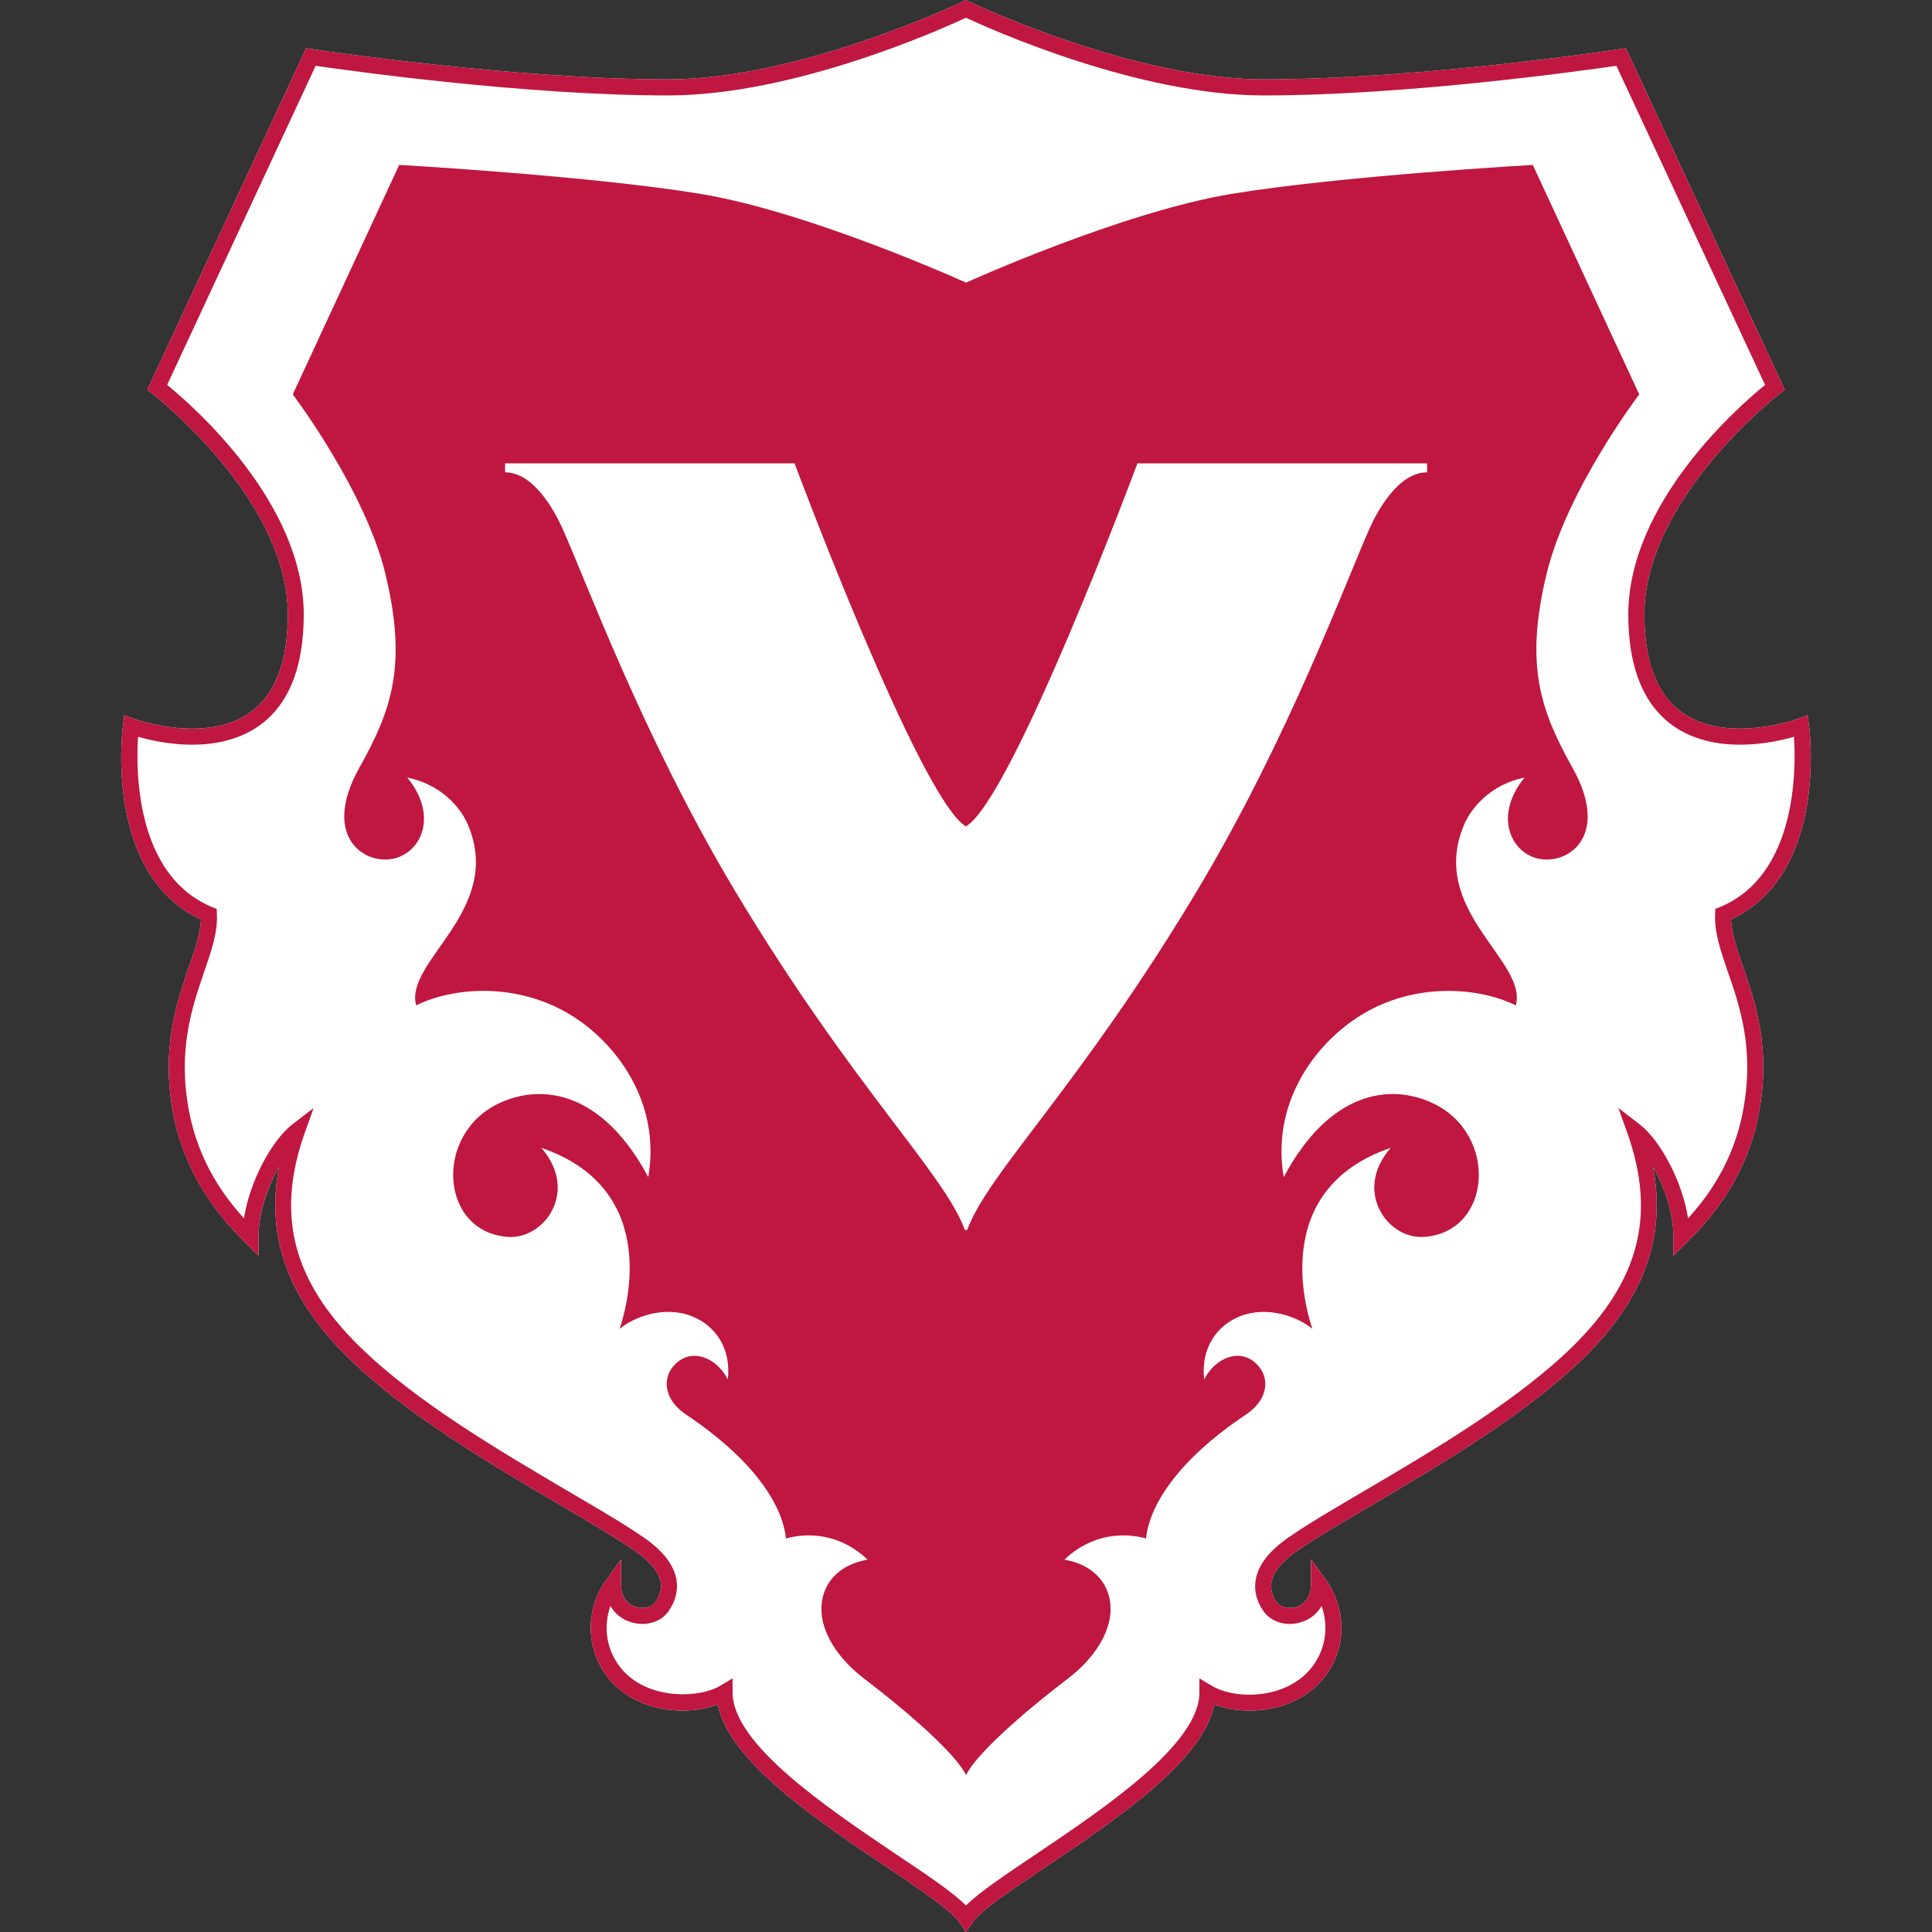
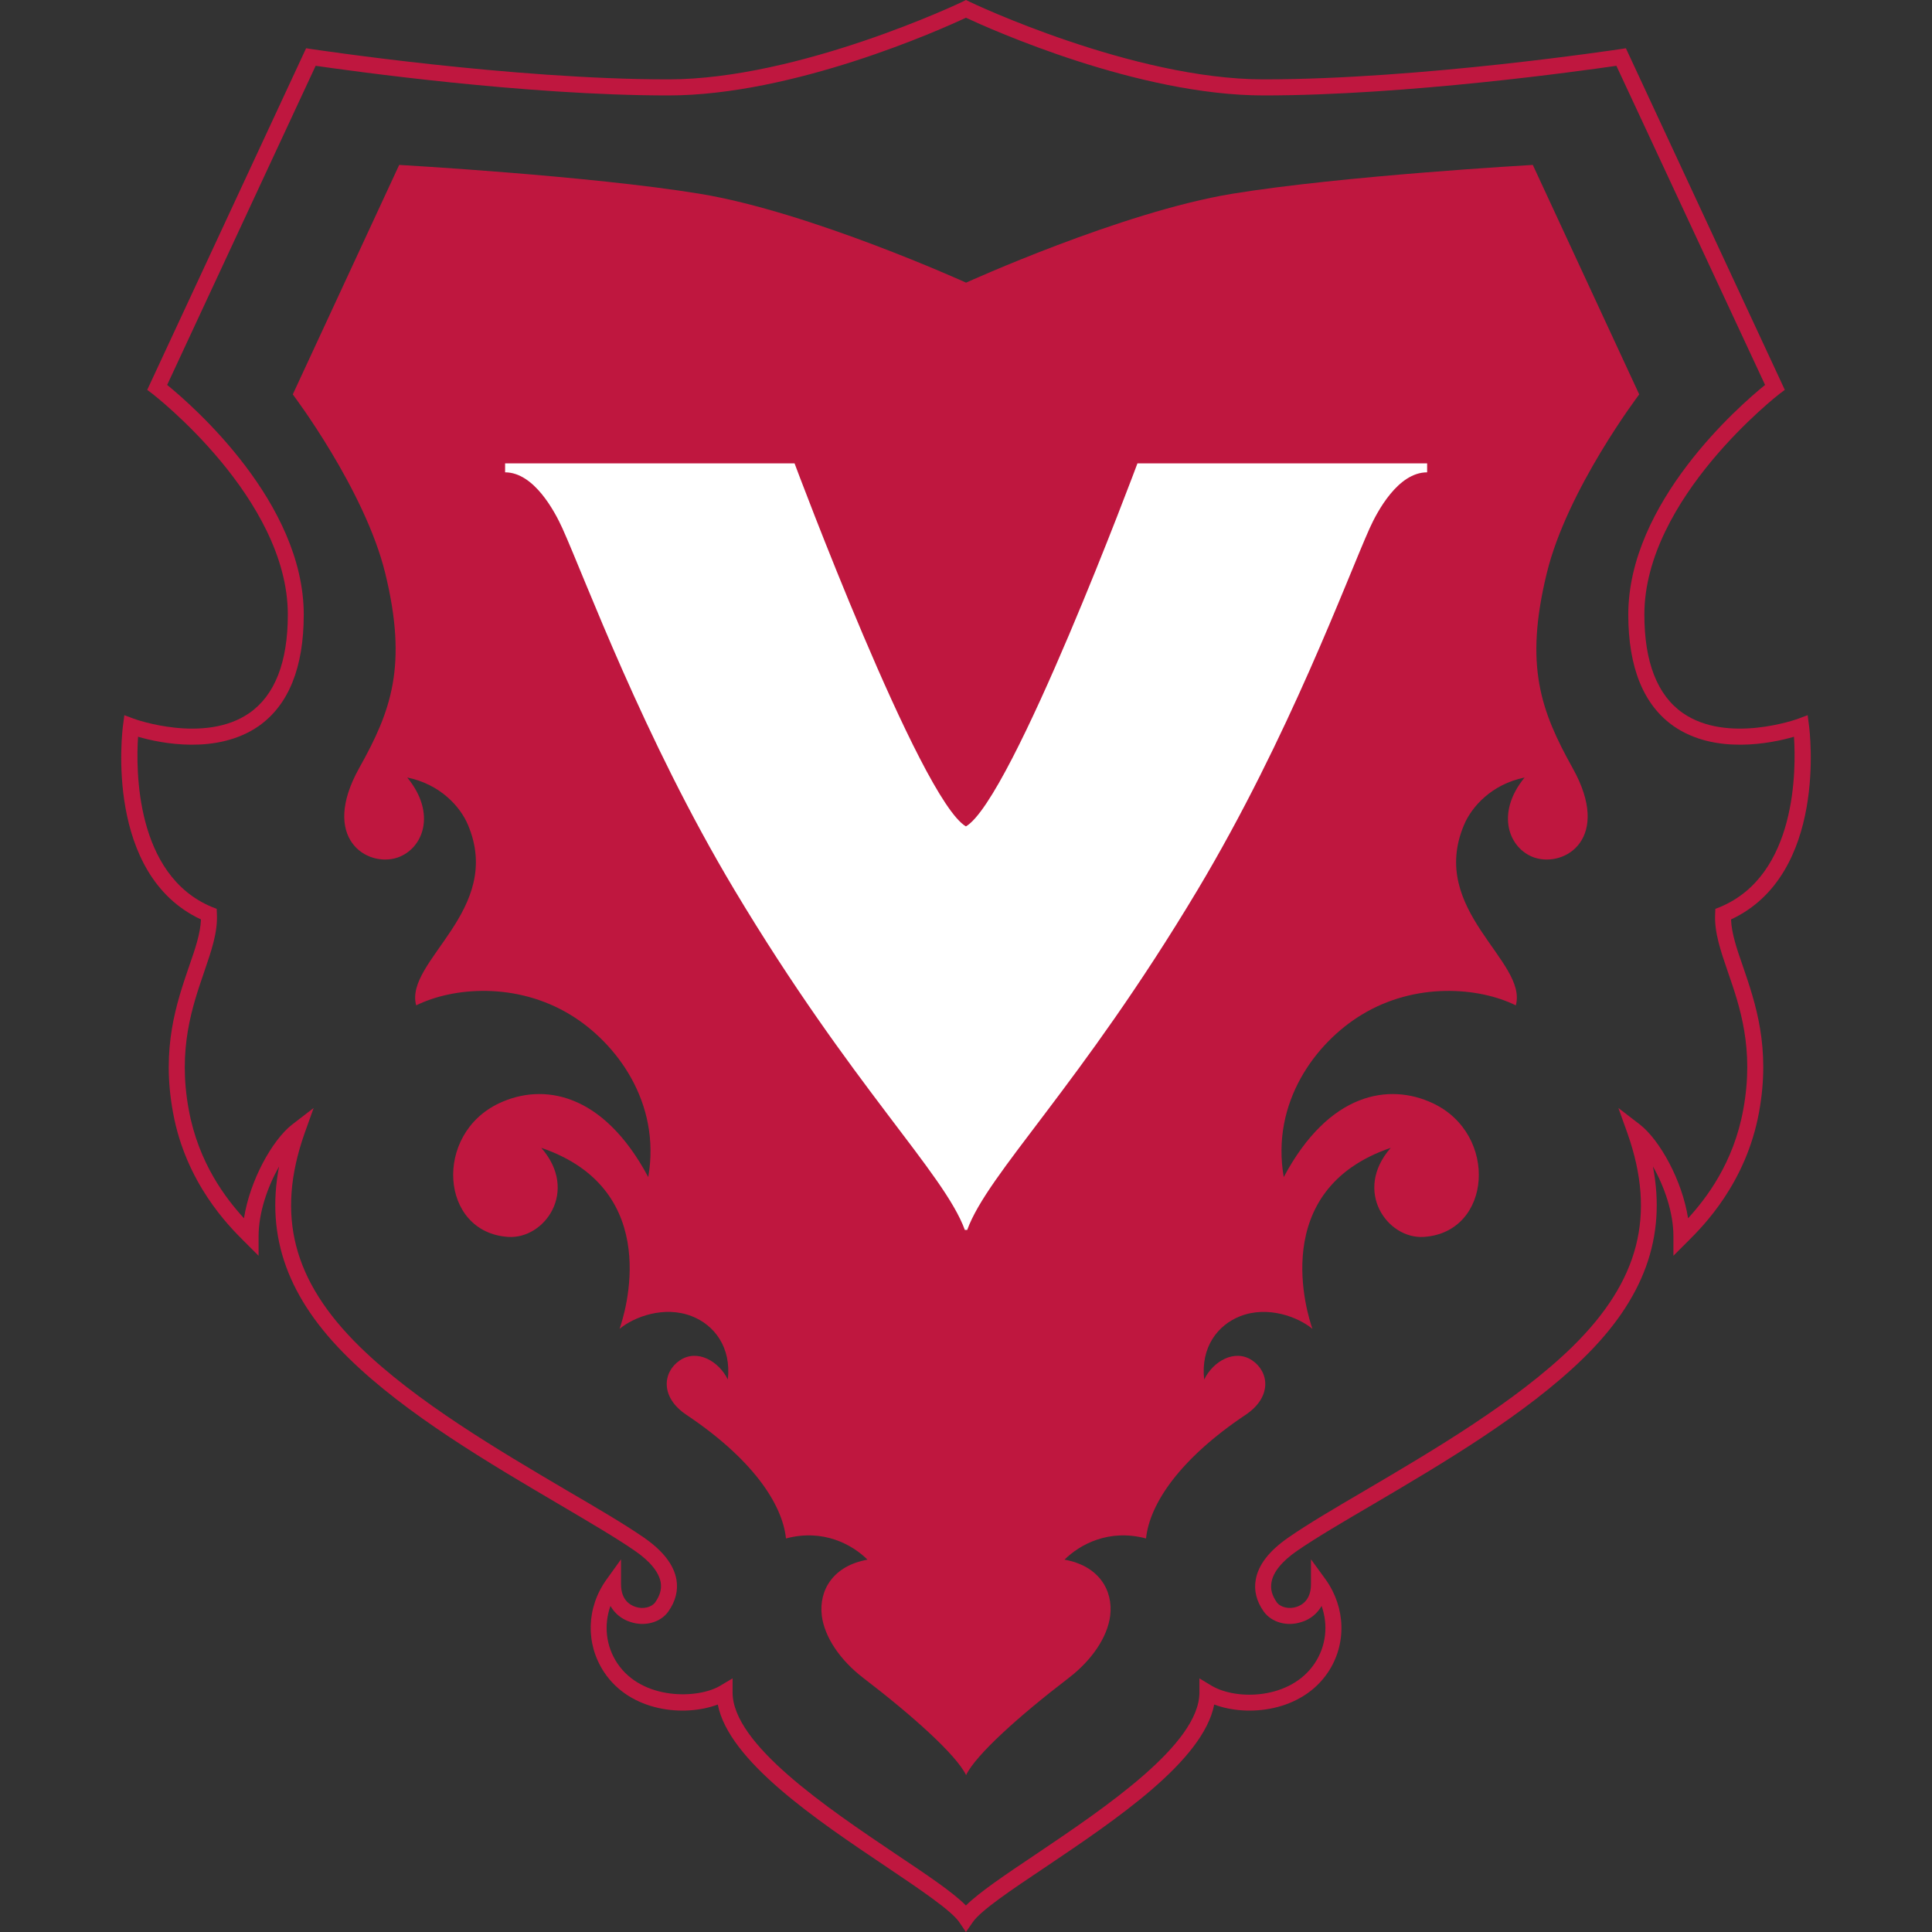
<svg xmlns="http://www.w3.org/2000/svg" width="50" height="50" viewBox="0 0 50 50" fill="none">
  <rect x="0" y="0" width="50" height="50" fill="#333333" stroke="none" />
-   <path d="M24.998 50L24.828 49.749C24.624 49.446 23.815 48.902 22.958 48.325C21.122 47.094 18.864 45.575 18.576 44.113C17.714 44.439 16.318 44.302 15.637 43.28C15.149 42.546 15.173 41.604 15.698 40.876L16.072 40.355V40.999C16.072 41.406 16.304 41.538 16.446 41.585C16.645 41.652 16.862 41.599 16.957 41.467C17.08 41.292 17.128 41.126 17.099 40.951C17.052 40.686 16.82 40.402 16.427 40.132C15.925 39.787 15.244 39.389 14.458 38.925C12.698 37.889 10.506 36.606 9.02 35.144C7.459 33.615 6.872 32.021 7.222 30.189C6.933 30.705 6.692 31.377 6.692 31.997V32.499L6.299 32.106C5.93 31.737 4.813 30.62 4.477 28.788C4.169 27.117 4.572 25.953 4.889 25.021C5.05 24.562 5.187 24.16 5.201 23.795C2.702 22.631 3.161 18.925 3.185 18.764L3.218 18.509L3.459 18.599C3.478 18.609 5.296 19.261 6.455 18.452C7.113 17.993 7.449 17.137 7.449 15.906C7.449 12.896 3.975 10.217 3.942 10.189L3.81 10.09L7.922 1.249L8.078 1.273C8.13 1.277 13.227 2.054 17.298 2.054C20.686 2.054 24.87 0.066 24.913 0.043L24.998 0L25.087 0.043C25.13 0.067 29.314 2.054 32.702 2.054C36.773 2.054 41.874 1.278 41.922 1.273L42.078 1.249L46.191 10.09L46.058 10.189C46.025 10.216 42.556 12.901 42.556 15.906C42.556 17.137 42.887 17.993 43.55 18.452C44.709 19.261 46.522 18.608 46.541 18.599L46.782 18.509L46.815 18.764C46.839 18.925 47.298 22.631 44.799 23.795C44.813 24.16 44.95 24.562 45.111 25.021C45.428 25.953 45.831 27.113 45.523 28.788C45.187 30.624 44.07 31.737 43.701 32.106L43.308 32.499V31.997C43.308 31.377 43.072 30.705 42.778 30.189C43.128 32.02 42.546 33.615 40.984 35.144C39.494 36.602 37.307 37.889 35.547 38.925C34.756 39.389 34.075 39.787 33.573 40.132C33.18 40.402 32.948 40.686 32.906 40.951C32.873 41.126 32.92 41.292 33.043 41.467C33.138 41.599 33.36 41.651 33.559 41.585C33.696 41.538 33.928 41.406 33.928 40.999V40.355L34.307 40.876C34.827 41.604 34.856 42.551 34.368 43.28C33.682 44.302 32.286 44.439 31.424 44.113C31.136 45.58 28.878 47.094 27.042 48.33C26.186 48.902 25.376 49.446 25.173 49.749L24.998 50" fill="white" />
  <path d="M18.959 43.436V43.8C18.959 45.14 21.401 46.782 23.185 47.984C23.99 48.523 24.657 48.968 24.998 49.314C25.348 48.968 26.011 48.523 26.815 47.984C28.599 46.782 31.041 45.14 31.041 43.8V43.436L31.354 43.625C32.007 44.013 33.403 43.98 34.023 43.048C34.321 42.603 34.378 42.059 34.203 41.562C34.089 41.76 33.914 41.907 33.682 41.978C33.308 42.101 32.911 41.988 32.707 41.709C32.518 41.443 32.447 41.164 32.499 40.88C32.565 40.497 32.849 40.133 33.342 39.792C33.853 39.437 34.539 39.035 35.339 38.566C37.076 37.544 39.243 36.271 40.696 34.851C42.423 33.152 42.864 31.453 42.121 29.337L41.884 28.675L42.443 29.105C42.958 29.508 43.536 30.554 43.687 31.529C44.151 31.022 44.866 30.099 45.116 28.713C45.405 27.146 45.026 26.043 44.719 25.158C44.53 24.605 44.364 24.131 44.388 23.653L44.393 23.521L44.516 23.473C46.503 22.645 46.484 19.91 46.428 19.067C45.846 19.238 44.383 19.536 43.314 18.793C42.537 18.249 42.14 17.278 42.14 15.906H42.556H42.14C42.14 13.005 45.013 10.501 45.68 9.962L41.832 1.703C40.947 1.831 36.404 2.47 32.703 2.47C29.456 2.47 25.646 0.761 24.998 0.459C24.355 0.761 20.545 2.47 17.298 2.47C13.597 2.47 9.059 1.831 8.169 1.703L4.326 9.962C4.988 10.501 7.861 13.005 7.861 15.906C7.861 17.278 7.468 18.249 6.692 18.793C5.618 19.536 4.155 19.238 3.573 19.067C3.517 19.91 3.498 22.645 5.485 23.473L5.608 23.521L5.613 23.653C5.637 24.131 5.471 24.605 5.282 25.158C4.979 26.043 4.596 27.146 4.884 28.713C5.135 30.099 5.85 31.022 6.314 31.529C6.465 30.554 7.043 29.508 7.558 29.105L8.117 28.675L7.88 29.337C7.137 31.453 7.577 33.152 9.309 34.851C10.762 36.275 12.925 37.544 14.667 38.571C15.462 39.035 16.148 39.437 16.664 39.792C17.156 40.133 17.44 40.497 17.506 40.88C17.554 41.164 17.483 41.444 17.294 41.709C17.095 41.988 16.692 42.101 16.319 41.978C16.091 41.907 15.912 41.76 15.798 41.562C15.623 42.059 15.68 42.603 15.978 43.048C16.621 44.008 18.07 43.971 18.642 43.625L18.959 43.436ZM24.998 50L24.828 49.749C24.624 49.446 23.815 48.902 22.958 48.325C21.122 47.094 18.864 45.575 18.576 44.113C17.714 44.439 16.318 44.302 15.637 43.28C15.149 42.546 15.173 41.604 15.698 40.876L16.072 40.355V40.999C16.072 41.406 16.304 41.538 16.446 41.585C16.645 41.652 16.862 41.599 16.957 41.467C17.08 41.292 17.128 41.126 17.099 40.951C17.052 40.686 16.82 40.402 16.427 40.132C15.925 39.787 15.244 39.389 14.458 38.925C12.698 37.889 10.506 36.606 9.02 35.144C7.459 33.615 6.872 32.021 7.222 30.189C6.929 30.705 6.692 31.377 6.692 31.997V32.499L6.299 32.106C5.93 31.737 4.808 30.62 4.477 28.788C4.169 27.117 4.572 25.953 4.889 25.021C5.05 24.562 5.187 24.16 5.201 23.795C2.702 22.631 3.161 18.925 3.185 18.764L3.218 18.509L3.459 18.599C3.478 18.609 5.296 19.261 6.455 18.452C7.113 17.993 7.449 17.137 7.449 15.906C7.449 12.896 3.975 10.217 3.942 10.189L3.81 10.09L7.922 1.249L8.078 1.273C8.13 1.277 13.227 2.054 17.298 2.054C20.686 2.054 24.87 0.066 24.913 0.043L24.998 0L25.087 0.043C25.13 0.067 29.314 2.054 32.702 2.054C36.773 2.054 41.874 1.278 41.922 1.273L42.078 1.249L46.191 10.09L46.058 10.189C46.025 10.216 42.556 12.901 42.556 15.906C42.556 17.137 42.892 17.993 43.55 18.452C44.709 19.261 46.522 18.608 46.541 18.599L46.782 18.509L46.815 18.764C46.839 18.925 47.298 22.631 44.799 23.795C44.813 24.16 44.95 24.562 45.111 25.021C45.428 25.953 45.831 27.113 45.523 28.788C45.187 30.624 44.07 31.737 43.701 32.106L43.308 32.499V31.997C43.308 31.377 43.072 30.705 42.778 30.189C43.128 32.02 42.546 33.615 40.984 35.144C39.494 36.602 37.307 37.889 35.547 38.925C34.756 39.389 34.075 39.787 33.573 40.132C33.18 40.402 32.948 40.686 32.906 40.951C32.873 41.126 32.92 41.292 33.043 41.467C33.138 41.599 33.36 41.651 33.559 41.585C33.696 41.538 33.928 41.406 33.928 40.999V40.355L34.307 40.876C34.827 41.604 34.856 42.551 34.368 43.28C33.682 44.302 32.286 44.439 31.424 44.113C31.136 45.58 28.878 47.094 27.042 48.33C26.186 48.902 25.376 49.446 25.173 49.749L24.998 50" fill="#BF173F" />
  <path d="M40.029 14.84C40.554 12.668 42.423 10.207 42.423 10.207L39.669 4.268C39.669 4.268 34.747 4.547 31.888 5.015C29.03 5.484 25.002 7.315 25.002 7.315C25.002 7.315 20.97 5.484 18.112 5.015C15.253 4.547 10.331 4.268 10.331 4.268L7.577 10.207C7.577 10.207 9.441 12.668 9.971 14.84C10.553 17.23 10.123 18.399 9.299 19.871C8.277 21.698 9.498 22.455 10.284 22.195C10.951 21.968 11.306 21.054 10.539 20.122C11.396 20.297 11.912 20.875 12.111 21.348C13.048 23.563 10.454 24.874 10.771 26.019C11.718 25.55 13.36 25.408 14.766 26.265C15.934 26.975 17.113 28.518 16.777 30.463C15.598 28.253 14.037 28.026 12.92 28.551C11.211 29.351 11.386 31.892 13.147 32.011C14.094 32.077 14.988 30.823 14.008 29.706C17.208 30.799 16.157 34.041 16.034 34.391C16.403 34.083 17.189 33.781 17.908 34.065C18.485 34.292 18.93 34.864 18.836 35.702C18.608 35.233 18.05 34.902 17.596 35.205C17.156 35.498 17.07 36.156 17.771 36.62C19.46 37.751 20.246 38.911 20.341 39.815C21.306 39.559 22.054 39.971 22.451 40.364C21.571 40.52 21.188 41.145 21.268 41.812C21.339 42.38 21.756 42.976 22.343 43.426C23.611 44.396 24.742 45.409 25.002 45.939C25.258 45.409 26.389 44.396 27.657 43.426C28.244 42.976 28.661 42.38 28.732 41.812C28.812 41.145 28.429 40.52 27.549 40.364C27.946 39.971 28.694 39.559 29.659 39.815C29.754 38.911 30.54 37.751 32.229 36.62C32.93 36.156 32.844 35.499 32.404 35.205C31.95 34.902 31.392 35.233 31.164 35.702C31.07 34.864 31.515 34.292 32.092 34.065C32.811 33.781 33.597 34.085 33.966 34.391C33.843 34.041 32.792 30.799 35.992 29.706C35.012 30.823 35.907 32.077 36.853 32.011C38.614 31.892 38.789 29.351 37.08 28.551C35.963 28.026 34.401 28.253 33.223 30.463C32.887 28.518 34.065 26.975 35.234 26.265C36.635 25.409 38.282 25.55 39.229 26.019C39.546 24.874 36.952 23.563 37.889 21.348C38.088 20.875 38.604 20.297 39.456 20.122C38.694 21.054 39.049 21.968 39.712 22.195C40.502 22.455 41.723 21.698 40.696 19.871C39.877 18.399 39.447 17.23 40.029 14.84" fill="#BF173F" />
  <path d="M29.437 11.992C29.437 11.992 26.195 20.691 24.998 21.387C23.81 20.691 20.563 11.992 20.563 11.992H13.072V12.224C13.824 12.224 14.364 13.251 14.553 13.668C15.144 14.974 16.64 19.072 19.006 23.029C22.054 28.121 24.43 30.35 24.97 31.831H25.031C25.57 30.35 27.946 28.121 30.994 23.029C33.361 19.072 34.861 14.974 35.448 13.668C35.637 13.251 36.176 12.224 36.934 12.224V11.992H29.437" fill="white" />
</svg>